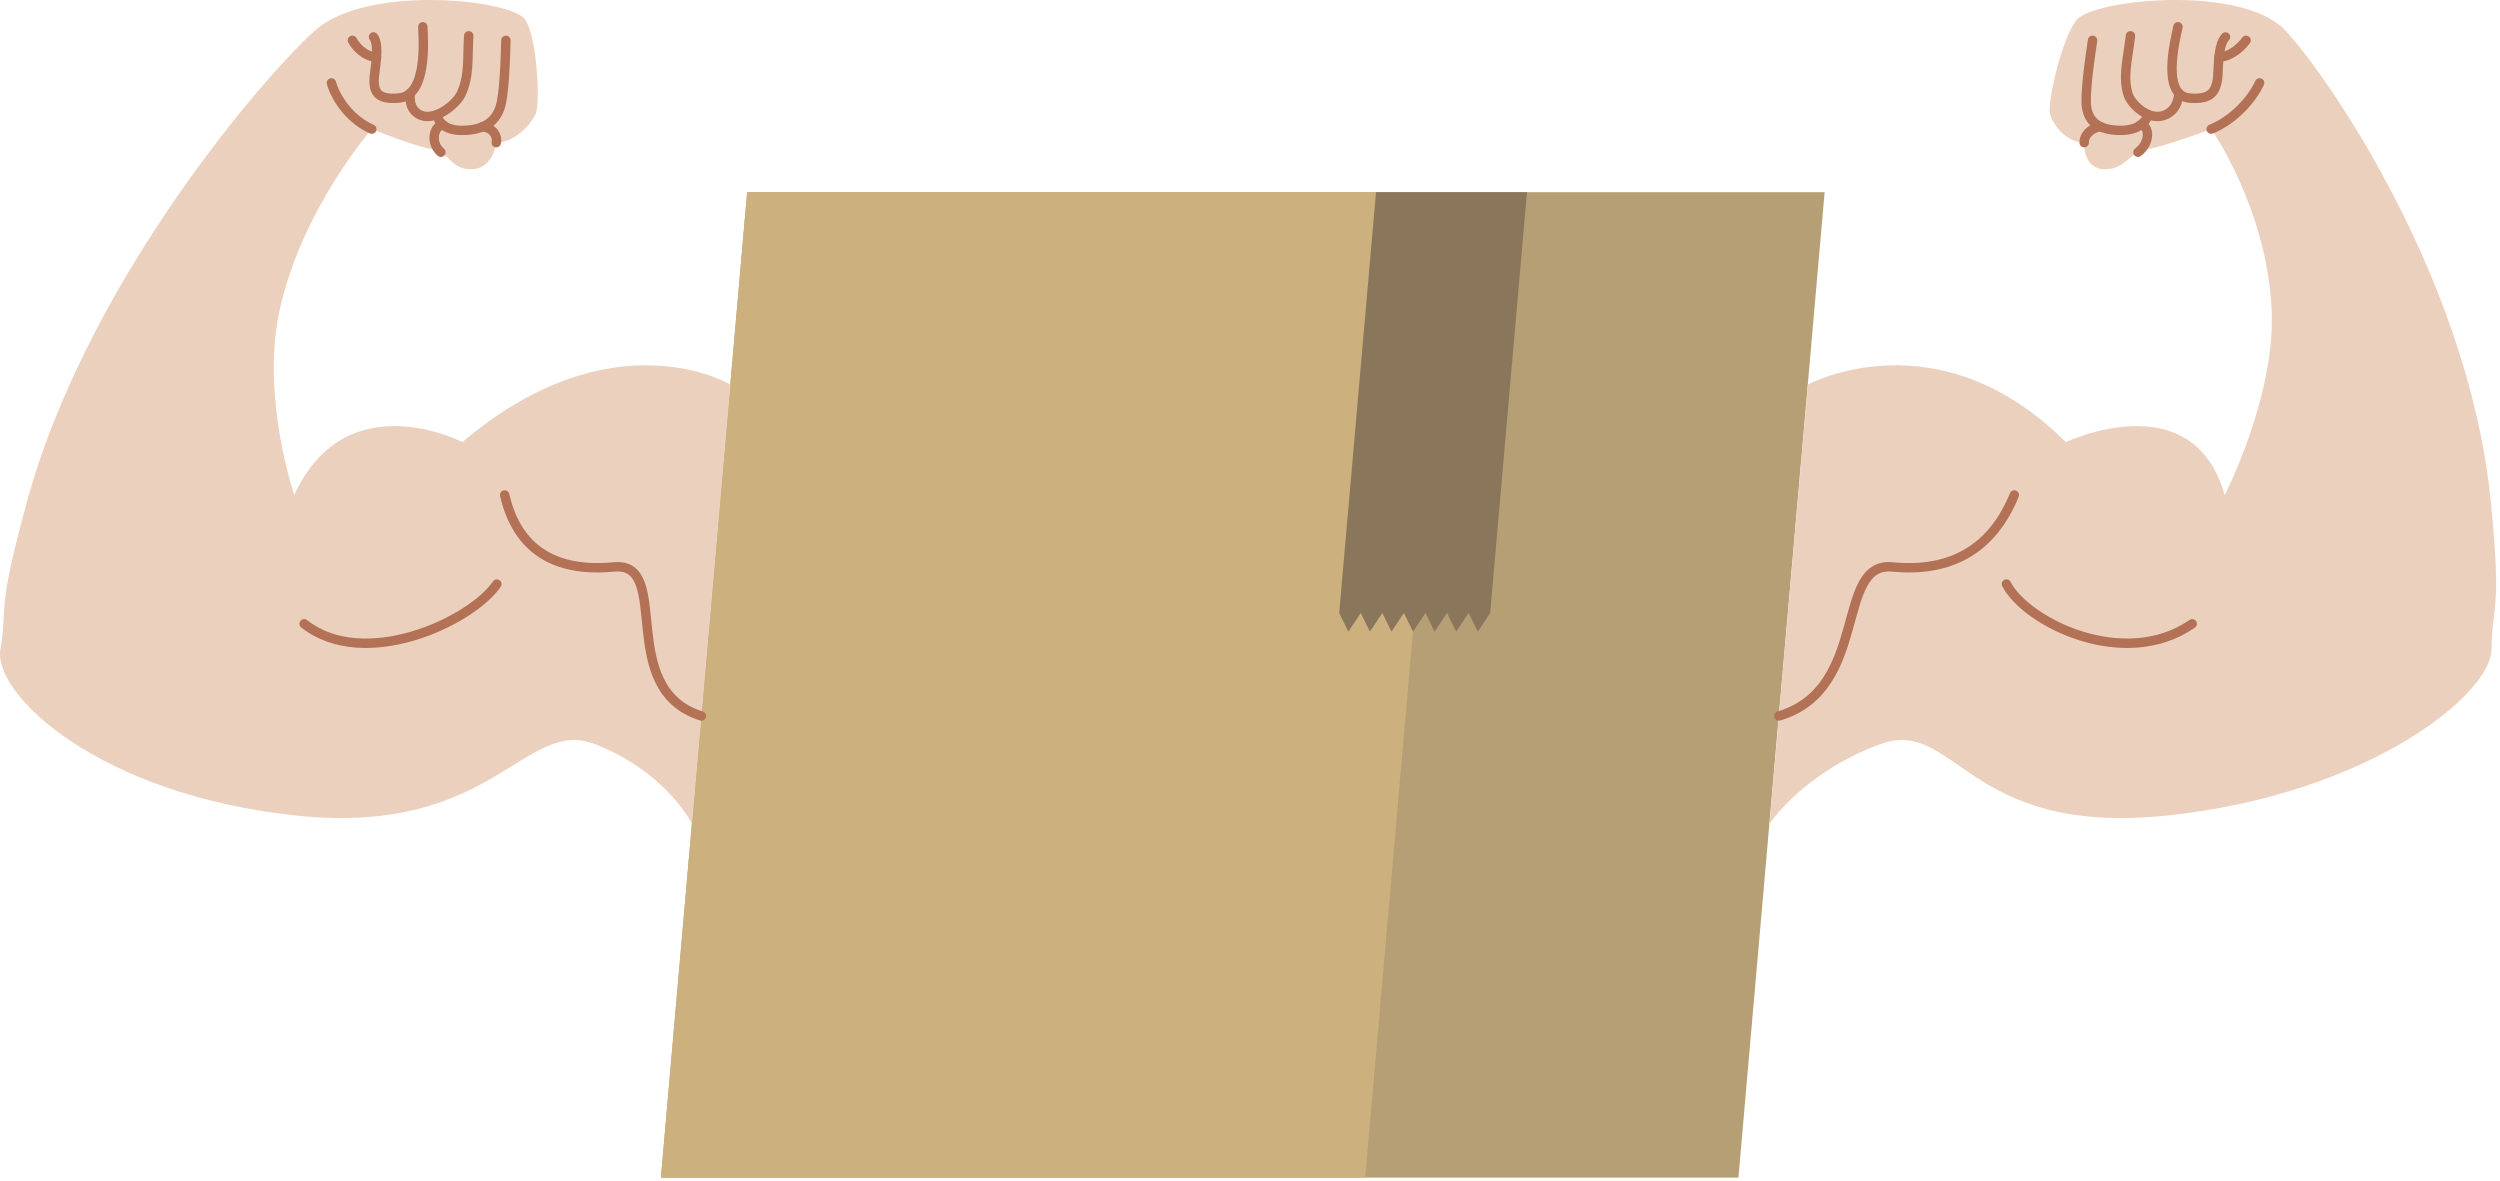
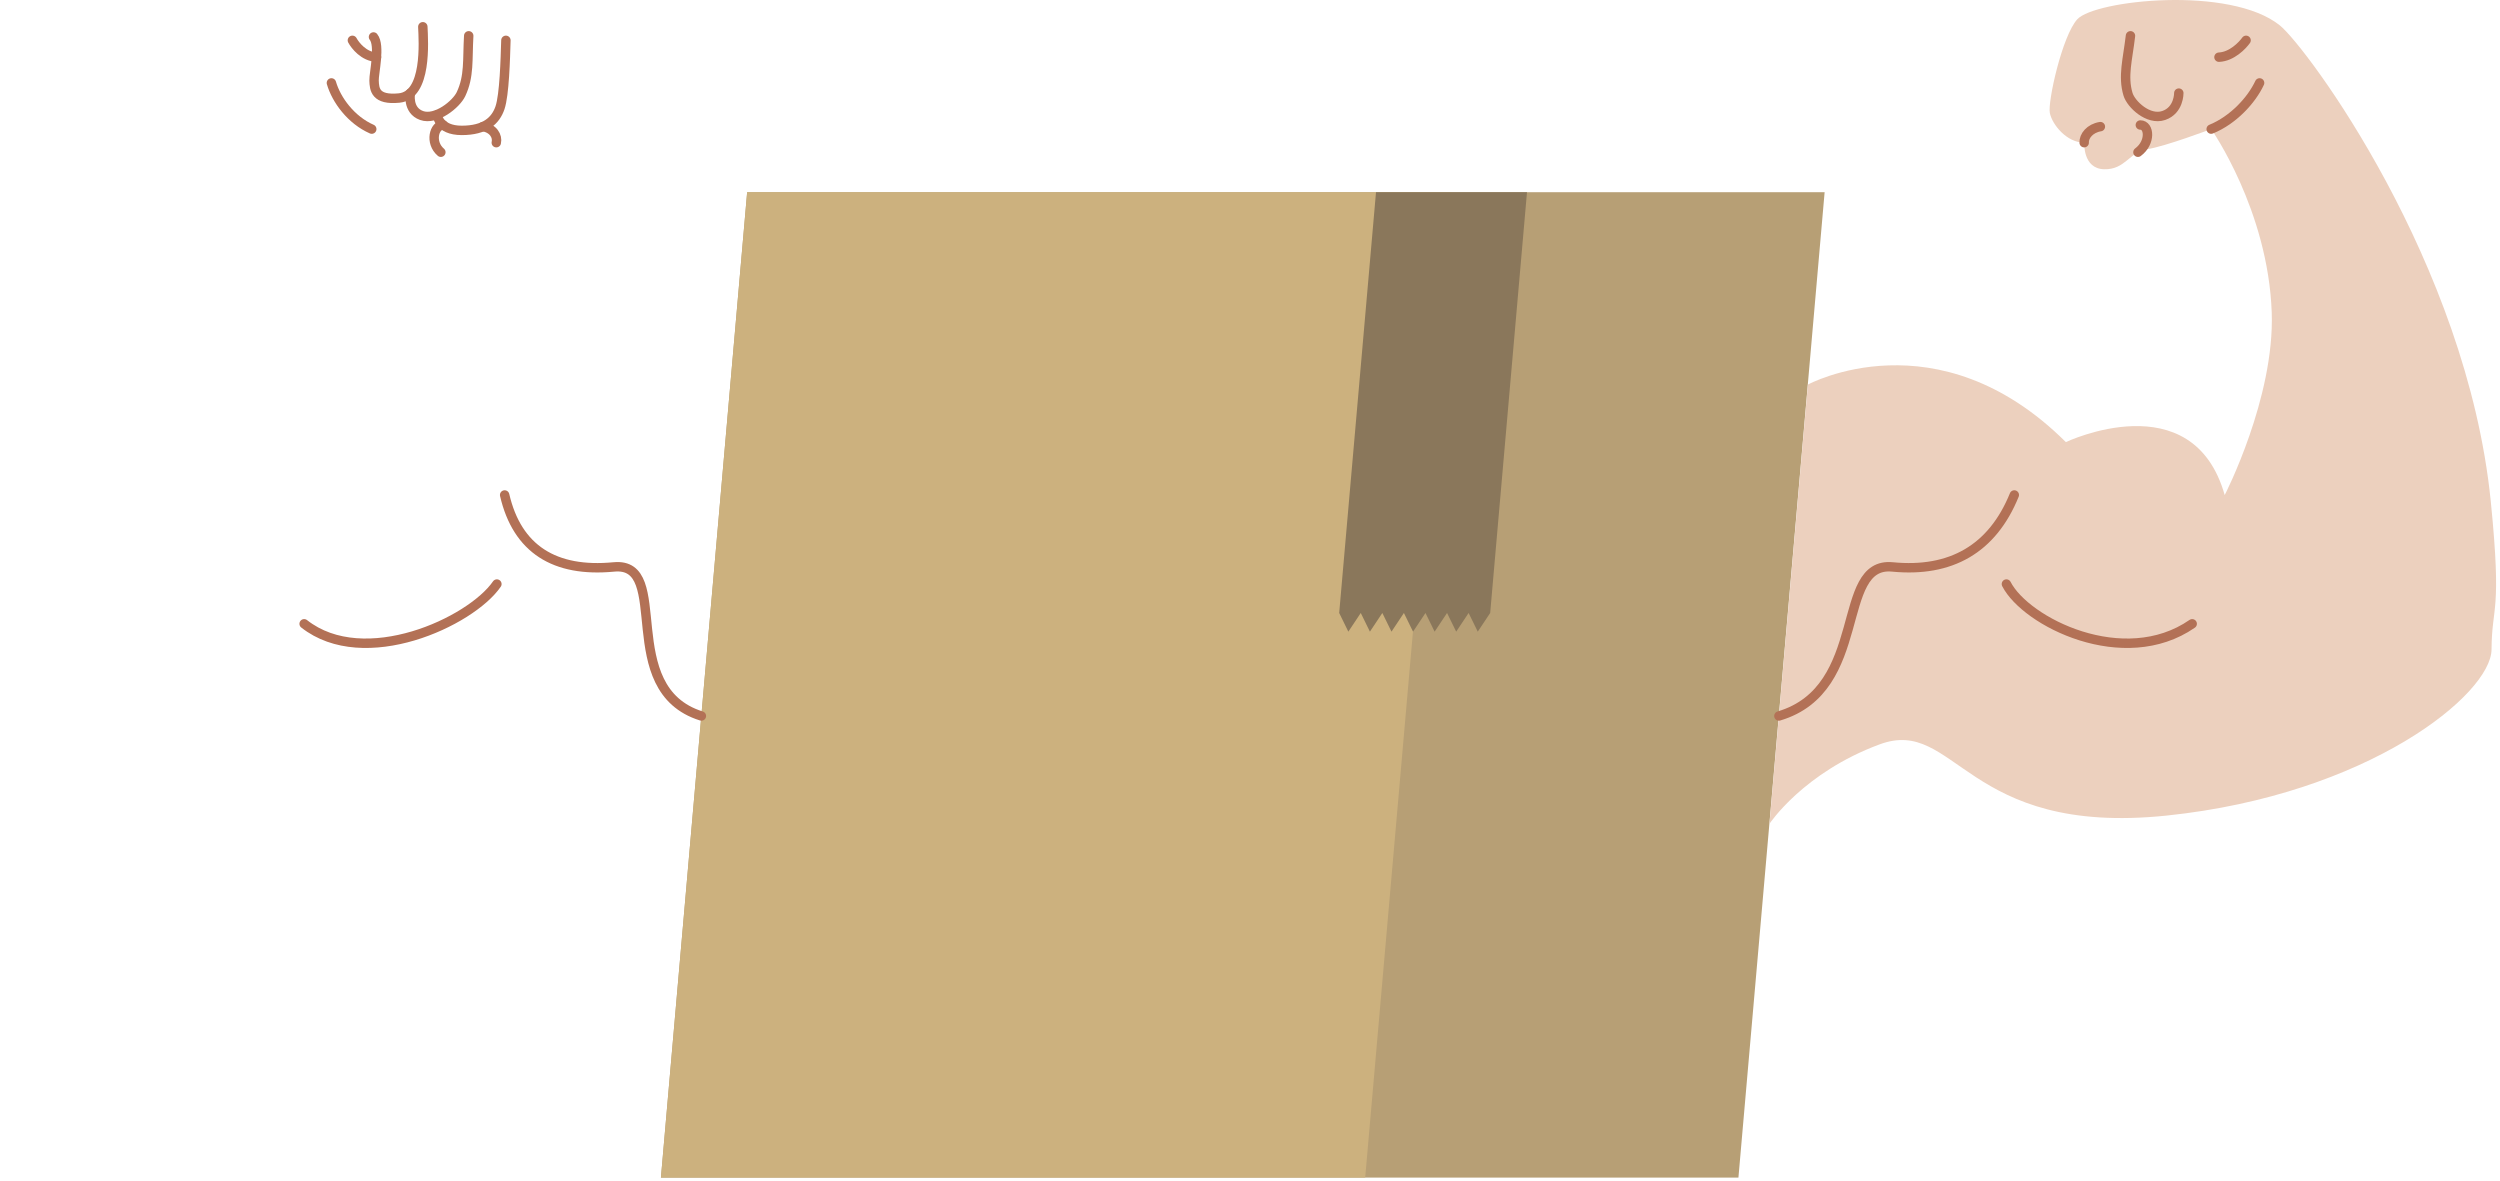
<svg xmlns="http://www.w3.org/2000/svg" width="199" height="94" viewBox="0 0 199 94">
  <defs>
    <clipPath id="ivlva">
-       <path d="M0 0h58.136v65.575H0z" />
+       <path d="M0 0v65.575H0z" />
    </clipPath>
    <clipPath id="ivlvb">
      <path d="M140.85 0h57.839v65.575H140.85z" />
    </clipPath>
  </defs>
  <g>
    <g>
      <g>
        <path fill="#b79f75" d="M59.473 15.3L52.61 93.737h85.769L145.24 15.3z" />
      </g>
      <g>
        <path fill="#ccb17e" d="M59.473 15.3L52.61 93.737h56.059l6.862-78.437z" />
      </g>
      <g>
        <path fill="#8a775b" d="M109.53 15.3l-2.93 33.493.728 1.487.989-1.487.728 1.487.989-1.487.728 1.487.989-1.487.728 1.487.989-1.487.728 1.487.989-1.487.728 1.487.989-1.487.728 1.487.989-1.487 2.93-33.493z" />
      </g>
      <g>
        <g>
          <g />
          <g clip-path="url(#ivlva)">
            <path fill="#ecd0be" d="M29.594 10.274s3.437 1.393 4.811 1.6c1.375.206 1.455 1.65 3.161 1.598 1.707-.052 1.94-2.115 1.94-2.115 1.391 0 2.802-1.433 3.155-2.362.337-.889.09-6.148-.882-7.462-1.125-1.523-11.687-2.704-16.208.49-2.403 1.696-18.184 18.865-23.42 37.893C-.327 48.92.633 48.13.031 51.691c-.603 3.563 7.784 11.558 23.556 13.23 15.773 1.671 18.14-7.923 23.83-5.669 5.691 2.252 7.661 6.323 7.661 6.323l3.058-34.964s-9.323-5.597-21.335 4.58c0 0-9.248-4.798-13.38 4.216 0 0-2.632-7.732-1.2-14.538 1.715-8.145 7.373-14.595 7.373-14.595" />
          </g>
        </g>
        <g>
          <path fill="none" stroke="#b37156" stroke-linecap="round" stroke-linejoin="round" stroke-miterlimit="20" stroke-width=".75" d="M40.17 39.4c.996 4.31 3.981 6.18 8.693 5.728 4.713-.453.086 9.71 6.967 11.864" />
        </g>
        <g>
          <path fill="none" stroke="#b37156" stroke-linecap="round" stroke-linejoin="round" stroke-miterlimit="20" stroke-width=".75" d="M24.21 49.655c4.787 3.769 13.269-.15 15.342-3.165" />
        </g>
        <g>
          <path fill="none" stroke="#b37156" stroke-linecap="round" stroke-linejoin="round" stroke-miterlimit="20" stroke-width=".75" d="M40.27 3.21c-.045 1.503-.121 4.332-.469 5.363-.349 1.033-1.19 1.806-3.047 1.806-1.856 0-1.954-1.238-1.954-1.238v0" />
        </g>
        <g>
          <path fill="none" stroke="#b37156" stroke-linecap="round" stroke-linejoin="round" stroke-miterlimit="20" stroke-width=".75" d="M32.665 7.411v0s-.258 1.371.892 1.783c1.15.413 2.764-.9 3.14-1.702.673-1.433.502-2.71.613-4.642" />
        </g>
        <g>
          <path fill="none" stroke="#b37156" stroke-linecap="round" stroke-linejoin="round" stroke-miterlimit="20" stroke-width=".75" d="M33.657 2.13c.051 1.186.354 5.452-1.889 5.673-1.9.187-1.969-.695-1.993-1.393-.019-.563.512-2.793-.045-3.468" />
        </g>
        <g>
          <path fill="none" stroke="#b37156" stroke-linecap="round" stroke-linejoin="round" stroke-miterlimit="20" stroke-width=".75" d="M35.282 9.95c-.733 0-1.09 1.403-.19 2.168" />
        </g>
        <g>
          <path fill="none" stroke="#b37156" stroke-linecap="round" stroke-linejoin="round" stroke-miterlimit="20" stroke-width=".75" d="M29.591 10.277c-1.639-.722-2.814-2.31-3.211-3.677" />
        </g>
        <g>
          <path fill="none" stroke="#b37156" stroke-linecap="round" stroke-linejoin="round" stroke-miterlimit="20" stroke-width=".75" d="M29.973 4.552c-1.01-.044-1.701-.93-1.923-1.342" />
        </g>
        <g>
          <path fill="none" stroke="#b37156" stroke-linecap="round" stroke-linejoin="round" stroke-miterlimit="20" stroke-width=".75" d="M38.44 10.08c.813.133 1.187.75 1.065 1.278" />
        </g>
        <g>
          <g />
          <g clip-path="url(#ivlvb)">
            <path fill="#ecd0be" d="M176.01 10.274s-3.681 1.393-5.091 1.6c-1.411.206-1.743 1.65-3.441 1.598-1.697-.052-1.569-2.115-1.569-2.115-1.392 0-2.552-1.433-2.742-2.362-.182-.889.985-6.148 2.187-7.462 1.392-1.523 12.161-2.704 16.123.49 2.106 1.696 14.883 18.865 16.789 37.893.903 9.003.081 8.213.061 11.775-.021 3.563-9.807 11.558-25.872 13.23-16.066 1.671-16.753-7.923-22.838-5.669-6.085 2.252-8.767 6.323-8.767 6.323l3.059-34.964s10.303-5.597 20.534 4.58c0 0 10.087-4.798 12.643 4.216 0 0 3.985-7.732 3.743-14.538-.289-8.145-4.819-14.595-4.819-14.595" />
          </g>
        </g>
        <g>
          <path fill="none" stroke="#b37156" stroke-linecap="round" stroke-linejoin="round" stroke-miterlimit="20" stroke-width=".75" d="M160.338 39.4c-1.75 4.31-5.062 6.18-9.696 5.728-4.633-.453-1.785 9.71-9.042 11.864" />
        </g>
        <g>
          <path fill="none" stroke="#b37156" stroke-linecap="round" stroke-linejoin="round" stroke-miterlimit="20" stroke-width=".75" d="M174.498 49.655c-5.447 3.769-13.243-.15-14.788-3.165" />
        </g>
        <g>
-           <path fill="none" stroke="#b37156" stroke-linecap="round" stroke-linejoin="round" stroke-miterlimit="20" stroke-width=".75" d="M166.568 3.21c-.22 1.503-.637 4.332-.47 5.363.168 1.033.874 1.806 2.73 1.806 1.858 0 2.172-1.238 2.172-1.238v0" />
-         </g>
+           </g>
        <g>
          <path fill="none" stroke="#b37156" stroke-linecap="round" stroke-linejoin="round" stroke-miterlimit="20" stroke-width=".75" d="M173.433 7.411v0s.018 1.371-1.204 1.783c-1.223.413-2.607-.9-2.843-1.702-.421-1.433-.027-2.71.2-4.642" />
        </g>
        <g>
-           <path fill="none" stroke="#b37156" stroke-linecap="round" stroke-linejoin="round" stroke-miterlimit="20" stroke-width=".75" d="M173.367 2.13c-.26 1.186-1.308 5.452.896 5.673 1.867.187 2.09-.695 2.236-1.393.118-.563-.023-2.793.652-3.468" />
-         </g>
+           </g>
        <g>
          <path fill="none" stroke="#b37156" stroke-linecap="round" stroke-linejoin="round" stroke-miterlimit="20" stroke-width=".75" d="M170.37 9.95c.734 0 .847 1.403-.19 2.168" />
        </g>
        <g>
          <path fill="none" stroke="#b37156" stroke-linecap="round" stroke-linejoin="round" stroke-miterlimit="20" stroke-width=".75" d="M176.01 10.277c1.765-.722 3.219-2.31 3.854-3.677" />
        </g>
        <g>
          <path fill="none" stroke="#b37156" stroke-linecap="round" stroke-linejoin="round" stroke-miterlimit="20" stroke-width=".75" d="M176.63 4.552c1.017-.044 1.864-.93 2.158-1.342" />
        </g>
        <g>
          <path fill="none" stroke="#b37156" stroke-linecap="round" stroke-linejoin="round" stroke-miterlimit="20" stroke-width=".75" d="M167.19 10.08c-.836.133-1.318.75-1.289 1.278" />
        </g>
      </g>
    </g>
  </g>
</svg>